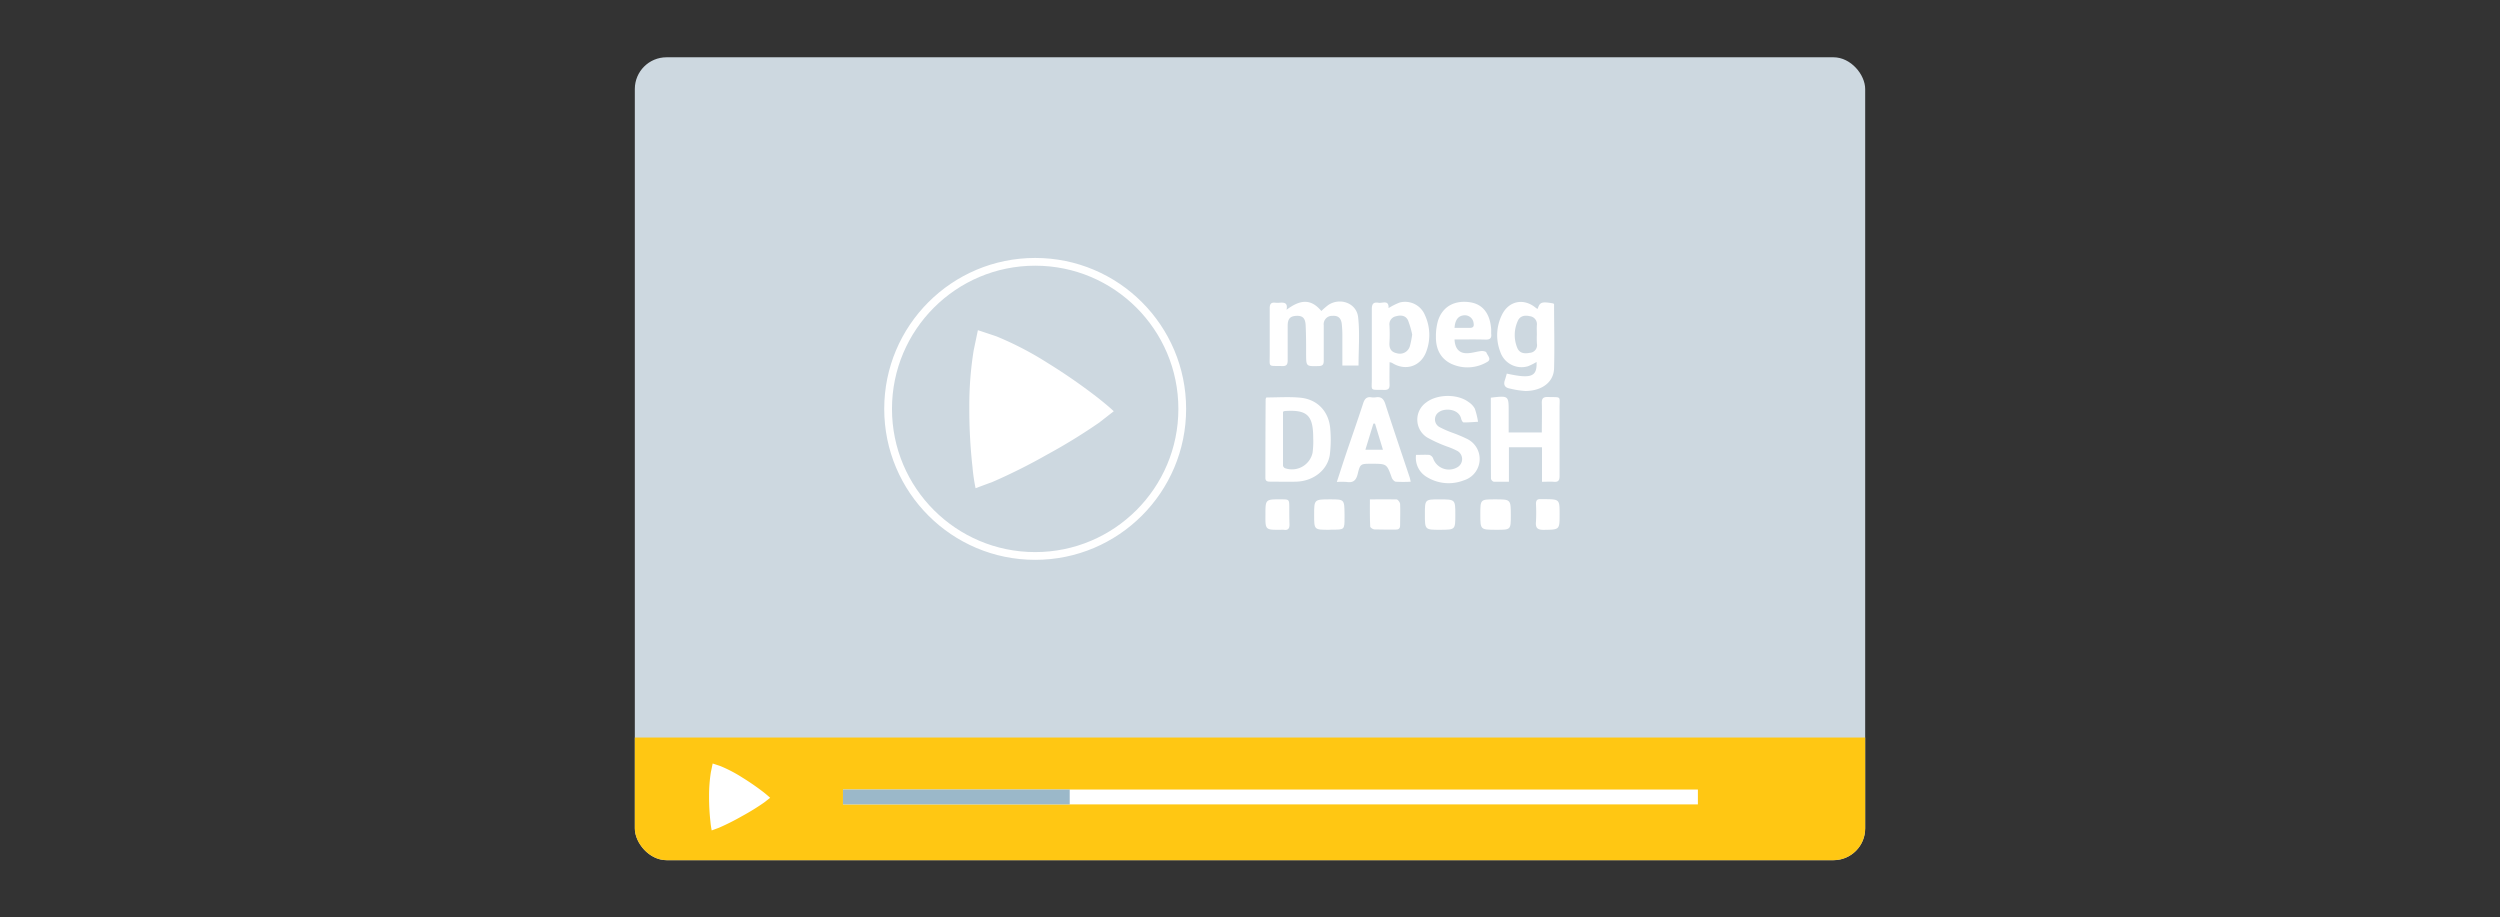
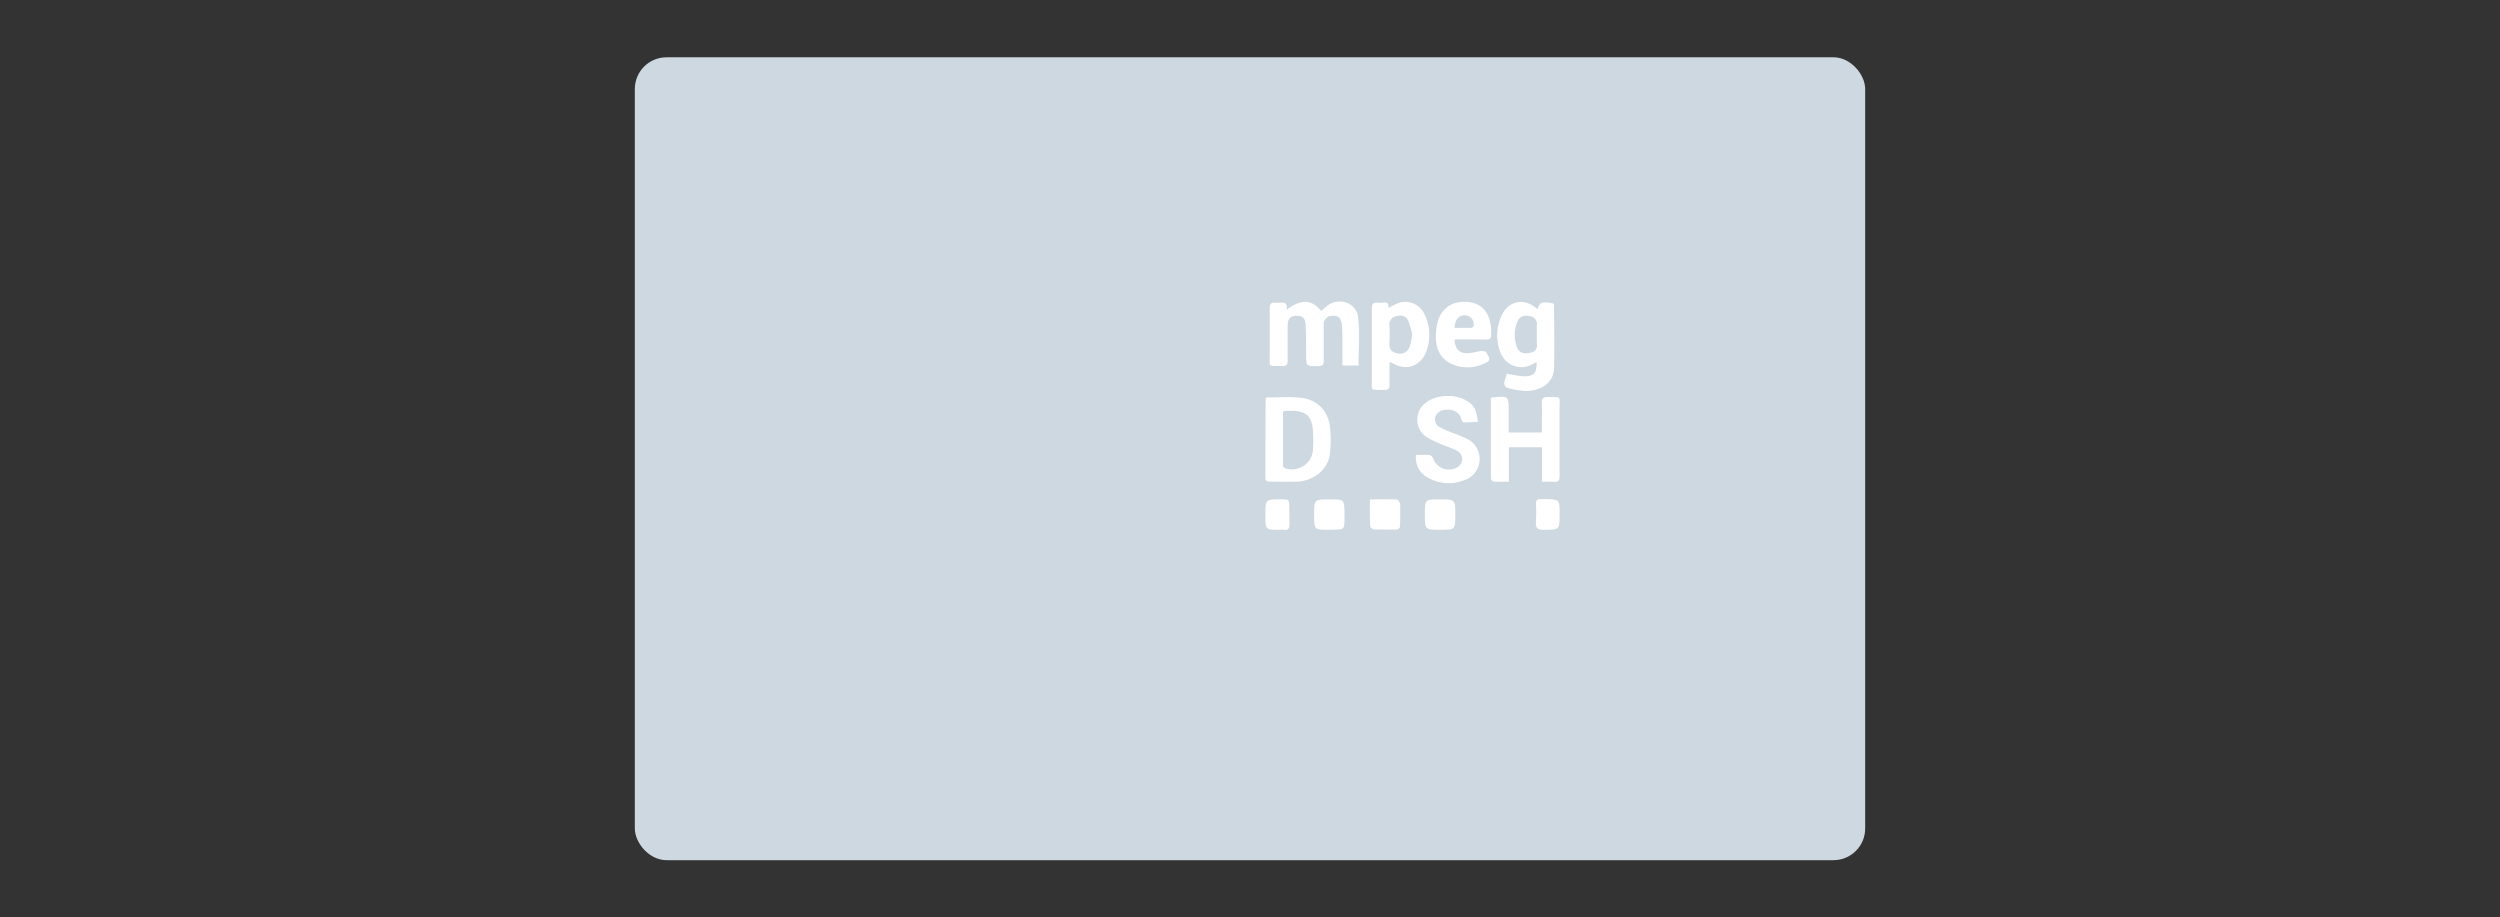
<svg xmlns="http://www.w3.org/2000/svg" id="Layer_1" data-name="Layer 1" viewBox="0 0 700 256.88">
  <rect x="0" y="0" width="700" height="256.88" fill="#333333" stroke="none" />
  <defs>
    <style>.cls-1{fill:#cdd8e0;}.cls-2,.cls-9{fill:none;}.cls-3{clip-path:url(#clip-path);}.cls-4{fill:#ffc713;}.cls-5{clip-path:url(#clip-path-2);}.cls-6{fill:#fff;}.cls-7{fill:#9bb8c9;}.cls-8{clip-path:url(#clip-path-4);}.cls-9{stroke:#fff;stroke-miterlimit:10;stroke-width:2.17px;}</style>
    <clipPath id="clip-path">
-       <rect class="cls-1" x="177.75" y="16.04" width="344.5" height="224.81" rx="8.88" />
-     </clipPath>
+       </clipPath>
    <clipPath id="clip-path-2">
      <rect class="cls-2" x="198.57" y="213.78" width="17.1" height="18.73" />
    </clipPath>
    <clipPath id="clip-path-4">
      <rect class="cls-2" x="271.43" y="92.45" width="40.38" height="44.24" />
    </clipPath>
  </defs>
  <title>Add Ons1</title>
  <rect class="cls-1" x="177.75" y="16.04" width="344.5" height="224.81" rx="8.88" />
  <g class="cls-3">
    <rect class="cls-4" x="163.18" y="206.5" width="373.64" height="45.79" />
    <g class="cls-5">
      <g class="cls-5">
        <path class="cls-6" d="M214,224.67a64.8,64.8,0,0,1-6.22,3.84,67.26,67.26,0,0,1-6.45,3.25l-2.05.76a21.17,21.17,0,0,1-.36-2.46,60.67,60.67,0,0,1-.38-7.17,41.58,41.58,0,0,1,.51-6.71l.5-2.4,2.18.73a38.7,38.7,0,0,1,6.12,3.2,69.16,69.16,0,0,1,6,4.15c.83.67,1.43,1.18,1.79,1.53L214,224.67" />
      </g>
    </g>
    <rect class="cls-6" x="236.03" y="221.07" width="239.38" height="4.16" />
    <rect class="cls-7" x="236.03" y="221.07" width="63.49" height="4.16" />
    <g class="cls-8">
      <g class="cls-8">
        <path class="cls-6" d="M308,118.17a158.45,158.45,0,0,1-14.71,9.06A161,161,0,0,1,278,134.9l-4.84,1.8a50.87,50.87,0,0,1-.85-5.81,146.18,146.18,0,0,1-.9-16.94,96.49,96.49,0,0,1,1.22-15.85l1.18-5.65L279,94.18a91.52,91.52,0,0,1,14.46,7.53,159,159,0,0,1,14.14,9.83q2.94,2.34,4.25,3.61l-3.85,3" />
      </g>
    </g>
    <circle class="cls-9" cx="289.85" cy="114.49" r="41.18" />
  </g>
  <path class="cls-6" d="M360.23,86.74c4.12-3.11,7-2.93,9.75.34a21.18,21.18,0,0,1,1.9-1.65c3.31-2.25,8-.57,8.4,3.44.49,4.4.11,8.9.11,13.48h-4.53c0-2.69,0-5.27,0-7.84a31.78,31.78,0,0,0-.16-3.78c-.2-1.71-1.06-2.4-2.61-2.29a2.34,2.34,0,0,0-2.44,2.67c0,3.27,0,6.55,0,9.82,0,1.07-.23,1.54-1.41,1.57-3.53.08-3.51.13-3.53-3.38,0-2.7,0-5.4-.13-8.09-.11-2-.91-2.69-2.65-2.59s-2.38.87-2.38,2.81c0,3.22,0,6.43,0,9.65,0,1.18-.34,1.64-1.56,1.6-4.1-.14-3.44.56-3.47-3.45,0-4.25,0-8.5,0-12.74,0-1.23.41-1.69,1.6-1.55a6.87,6.87,0,0,0,1.2,0C359.56,84.67,360.65,84.74,360.23,86.74Z" />
  <path class="cls-6" d="M354.57,111.29c3.18,0,6.35-.23,9.47.06,4.89.45,8.11,3.92,8.44,8.85a33.85,33.85,0,0,1-.14,7.19c-.66,4.26-4.61,7.31-9.29,7.47-2.46.08-4.93,0-7.4,0-.79,0-1.35-.12-1.34-1.09q0-11,.07-22C354.38,111.66,354.46,111.56,354.57,111.29Zm4.67,4c0,5,0,10,0,15.08a1,1,0,0,0,.55.72,5.9,5.9,0,0,0,7.73-4.32,23.45,23.45,0,0,0,.18-4.11c0-6.39-1.68-8-8-7.57A5,5,0,0,0,359.24,115.29Z" />
  <path class="cls-6" d="M417.43,111.35c5-.59,5-.59,5,3.91v5.83h9.28c0-2.72.08-5.45,0-8.18-.05-1.39.4-1.79,1.76-1.75,3.83.13,3.2-.44,3.21,3.16,0,6.31,0,12.63,0,18.94,0,1.3-.38,1.76-1.66,1.64-1-.09-2,0-3.26,0v-9.67H422.5v9.66c-1.55,0-2.91,0-4.25,0a1.19,1.19,0,0,1-.78-.87C417.42,126.46,417.43,119,417.43,111.35Z" />
  <path class="cls-6" d="M421.91,104.61c6.86,1.51,8.5.87,8.33-3.26a16.51,16.51,0,0,1-2.38,1.19,6.27,6.27,0,0,1-7.77-4,12.89,12.89,0,0,1,.44-10.36c1.93-4,6.2-4.8,9.57-1.92a1.88,1.88,0,0,0,.45.22c.6-1.91,1.13-2.09,4.4-1.51.07.09.19.18.19.27,0,6,.17,11.94,0,17.9-.1,3.83-3.34,6.3-8,6.34a24.73,24.73,0,0,1-4.39-.69c-1.46-.25-1.85-1.11-1.35-2.46C421.58,105.78,421.72,105.23,421.91,104.61Zm8.41-10.93c0-.86-.06-1.73,0-2.58a2.25,2.25,0,0,0-2-2.57c-1.41-.34-2.75-.07-3.35,1.36a9.49,9.49,0,0,0-.13,7.52c.65,1.55,2.05,1.67,3.5,1.38a2.15,2.15,0,0,0,2-2.54A24.48,24.48,0,0,1,430.32,93.68Z" />
  <path class="cls-6" d="M396.49,127.37c1.33,0,2.54-.08,3.71,0a1.64,1.64,0,0,1,1.08,1,4.69,4.69,0,0,0,6.84,2.43,2.63,2.63,0,0,0,.06-4.47,19.77,19.77,0,0,0-3-1.3,38.06,38.06,0,0,1-5.61-2.56,5.89,5.89,0,0,1-.22-9.79c3.07-2.36,8.75-2.44,11.85-.11a5.23,5.23,0,0,1,1.75,1.85,21.27,21.27,0,0,1,.9,3.68c-1.35.07-2.71.2-4.06.17-.24,0-.58-.64-.66-1-.61-2.79-4.48-3.08-6.13-1.95a2.45,2.45,0,0,0,.08,4.27,28.24,28.24,0,0,0,3.77,1.64,40.66,40.66,0,0,1,3.95,1.67,6.25,6.25,0,0,1-.94,11.6,11.65,11.65,0,0,1-10.29-.9A6.22,6.22,0,0,1,396.49,127.37Z" />
-   <path class="cls-6" d="M395,134.88a38.07,38.07,0,0,1-4.19,0c-.43-.06-1-.71-1.14-1.2-1.38-3.82-1.36-3.82-5.63-3.83-3.06,0-3.19,0-3.88,2.84-.44,1.8-1.23,2.54-3.07,2.26a19.41,19.41,0,0,0-2.78,0c.93-2.83,1.74-5.37,2.59-7.9,1.6-4.72,3.26-9.42,4.8-14.16.41-1.24,1-1.86,2.31-1.64a4,4,0,0,0,1.2,0c1.51-.24,2.21.41,2.68,1.87,2.19,6.81,4.5,13.58,6.76,20.37C394.77,133.79,394.83,134.17,395,134.88ZM385,118.61l-.45,0-2.24,7.31h4.91Z" />
  <path class="cls-6" d="M389.08,101.41c0,2.14-.06,4.18,0,6.22.05,1.24-.41,1.59-1.59,1.55-4.09-.11-3.35.5-3.38-3.33,0-6.44,0-12.87,0-19.3,0-1.48.46-2,1.85-1.78,1.12.21,2.94-.93,2.84,1.5a18,18,0,0,1,3.13-1.57A6,6,0,0,1,399,88.28a13.2,13.2,0,0,1,.39,10.08c-1.51,4.25-5.85,5.65-9.63,3.24A3.4,3.4,0,0,0,389.08,101.41Zm6.33-7.74a24.93,24.93,0,0,0-1.15-3.94c-.64-1.41-2-1.57-3.41-1.17a2.28,2.28,0,0,0-1.8,2.55,42.7,42.7,0,0,1,0,4.8c-.11,1.62.41,2.66,2.07,3a2.91,2.91,0,0,0,3.65-2A25.15,25.15,0,0,0,395.41,93.67Z" />
  <path class="cls-6" d="M407.27,95.06c.13,2.56,1.31,3.88,3.49,3.84,1.34,0,2.68-.47,4-.61.48-.05,1.34.13,1.43.4.28.85,1.59,1.92.19,2.67a10.77,10.77,0,0,1-9.93.55c-3.12-1.46-4.43-4.23-4.39-7.58a15.44,15.44,0,0,1,.59-4.56c1.31-4,4.68-5.78,9-5.13,3.53.54,5.59,3.19,5.88,7.57,0,.4,0,.8,0,1.2.17,1.25-.29,1.72-1.61,1.68C413.09,95,410.23,95.06,407.27,95.06Zm0-3.25c1.48,0,2.85,0,4.22,0,1.07,0,1.28-.46,1.11-1.39a2.46,2.46,0,0,0-2.69-2.13C408.33,88.43,407.42,89.54,407.27,91.81Z" />
  <path class="cls-6" d="M372.13,148.34c-4.17,0-4.17,0-4.17-4.13,0-4.38,0-4.38,4.46-4.39,4,0,4,0,4.05,4.08v1c0,3.42,0,3.42-3.48,3.4Z" />
  <path class="cls-6" d="M383.57,139.83c2.67,0,5.07-.05,7.46,0,.35,0,.94.78,1,1.21.09,2,0,4,0,6,0,1-.43,1.27-1.34,1.25-2,0-3.9,0-5.85-.05-.42,0-1.17-.51-1.18-.81C383.53,145,383.57,142.5,383.57,139.83Z" />
-   <path class="cls-6" d="M414.49,144c0-4.18,0-4.18,4.12-4.18,4.41,0,4.41,0,4.42,4.44,0,4.09,0,4.09-4,4.08h-.17C414.5,148.33,414.5,148.33,414.49,144Z" />
  <path class="cls-6" d="M407.49,144.14c0,4.19,0,4.19-4.25,4.2s-4.28,0-4.27-4.35c0-4.17,0-4.17,4.12-4.16C407.49,139.83,407.49,139.83,407.49,144.14Z" />
  <path class="cls-6" d="M354.32,144.13c0-4.33,0-4.33,4.36-4.31,2.32,0,2.31,0,2.32,2.36,0,1.49,0,3,.05,4.47.06,1.22-.26,1.9-1.62,1.69a6.19,6.19,0,0,0-.86,0C354.29,148.37,354.29,148.37,354.32,144.13Z" />
  <path class="cls-6" d="M436.69,144c0,4.38,0,4.29-4.46,4.36-1.79,0-2.31-.57-2.16-2.28a46,46,0,0,0,0-5c0-1,.37-1.38,1.32-1.32.34,0,.69,0,1,0C436.69,139.8,436.69,139.8,436.69,144Z" />
</svg>